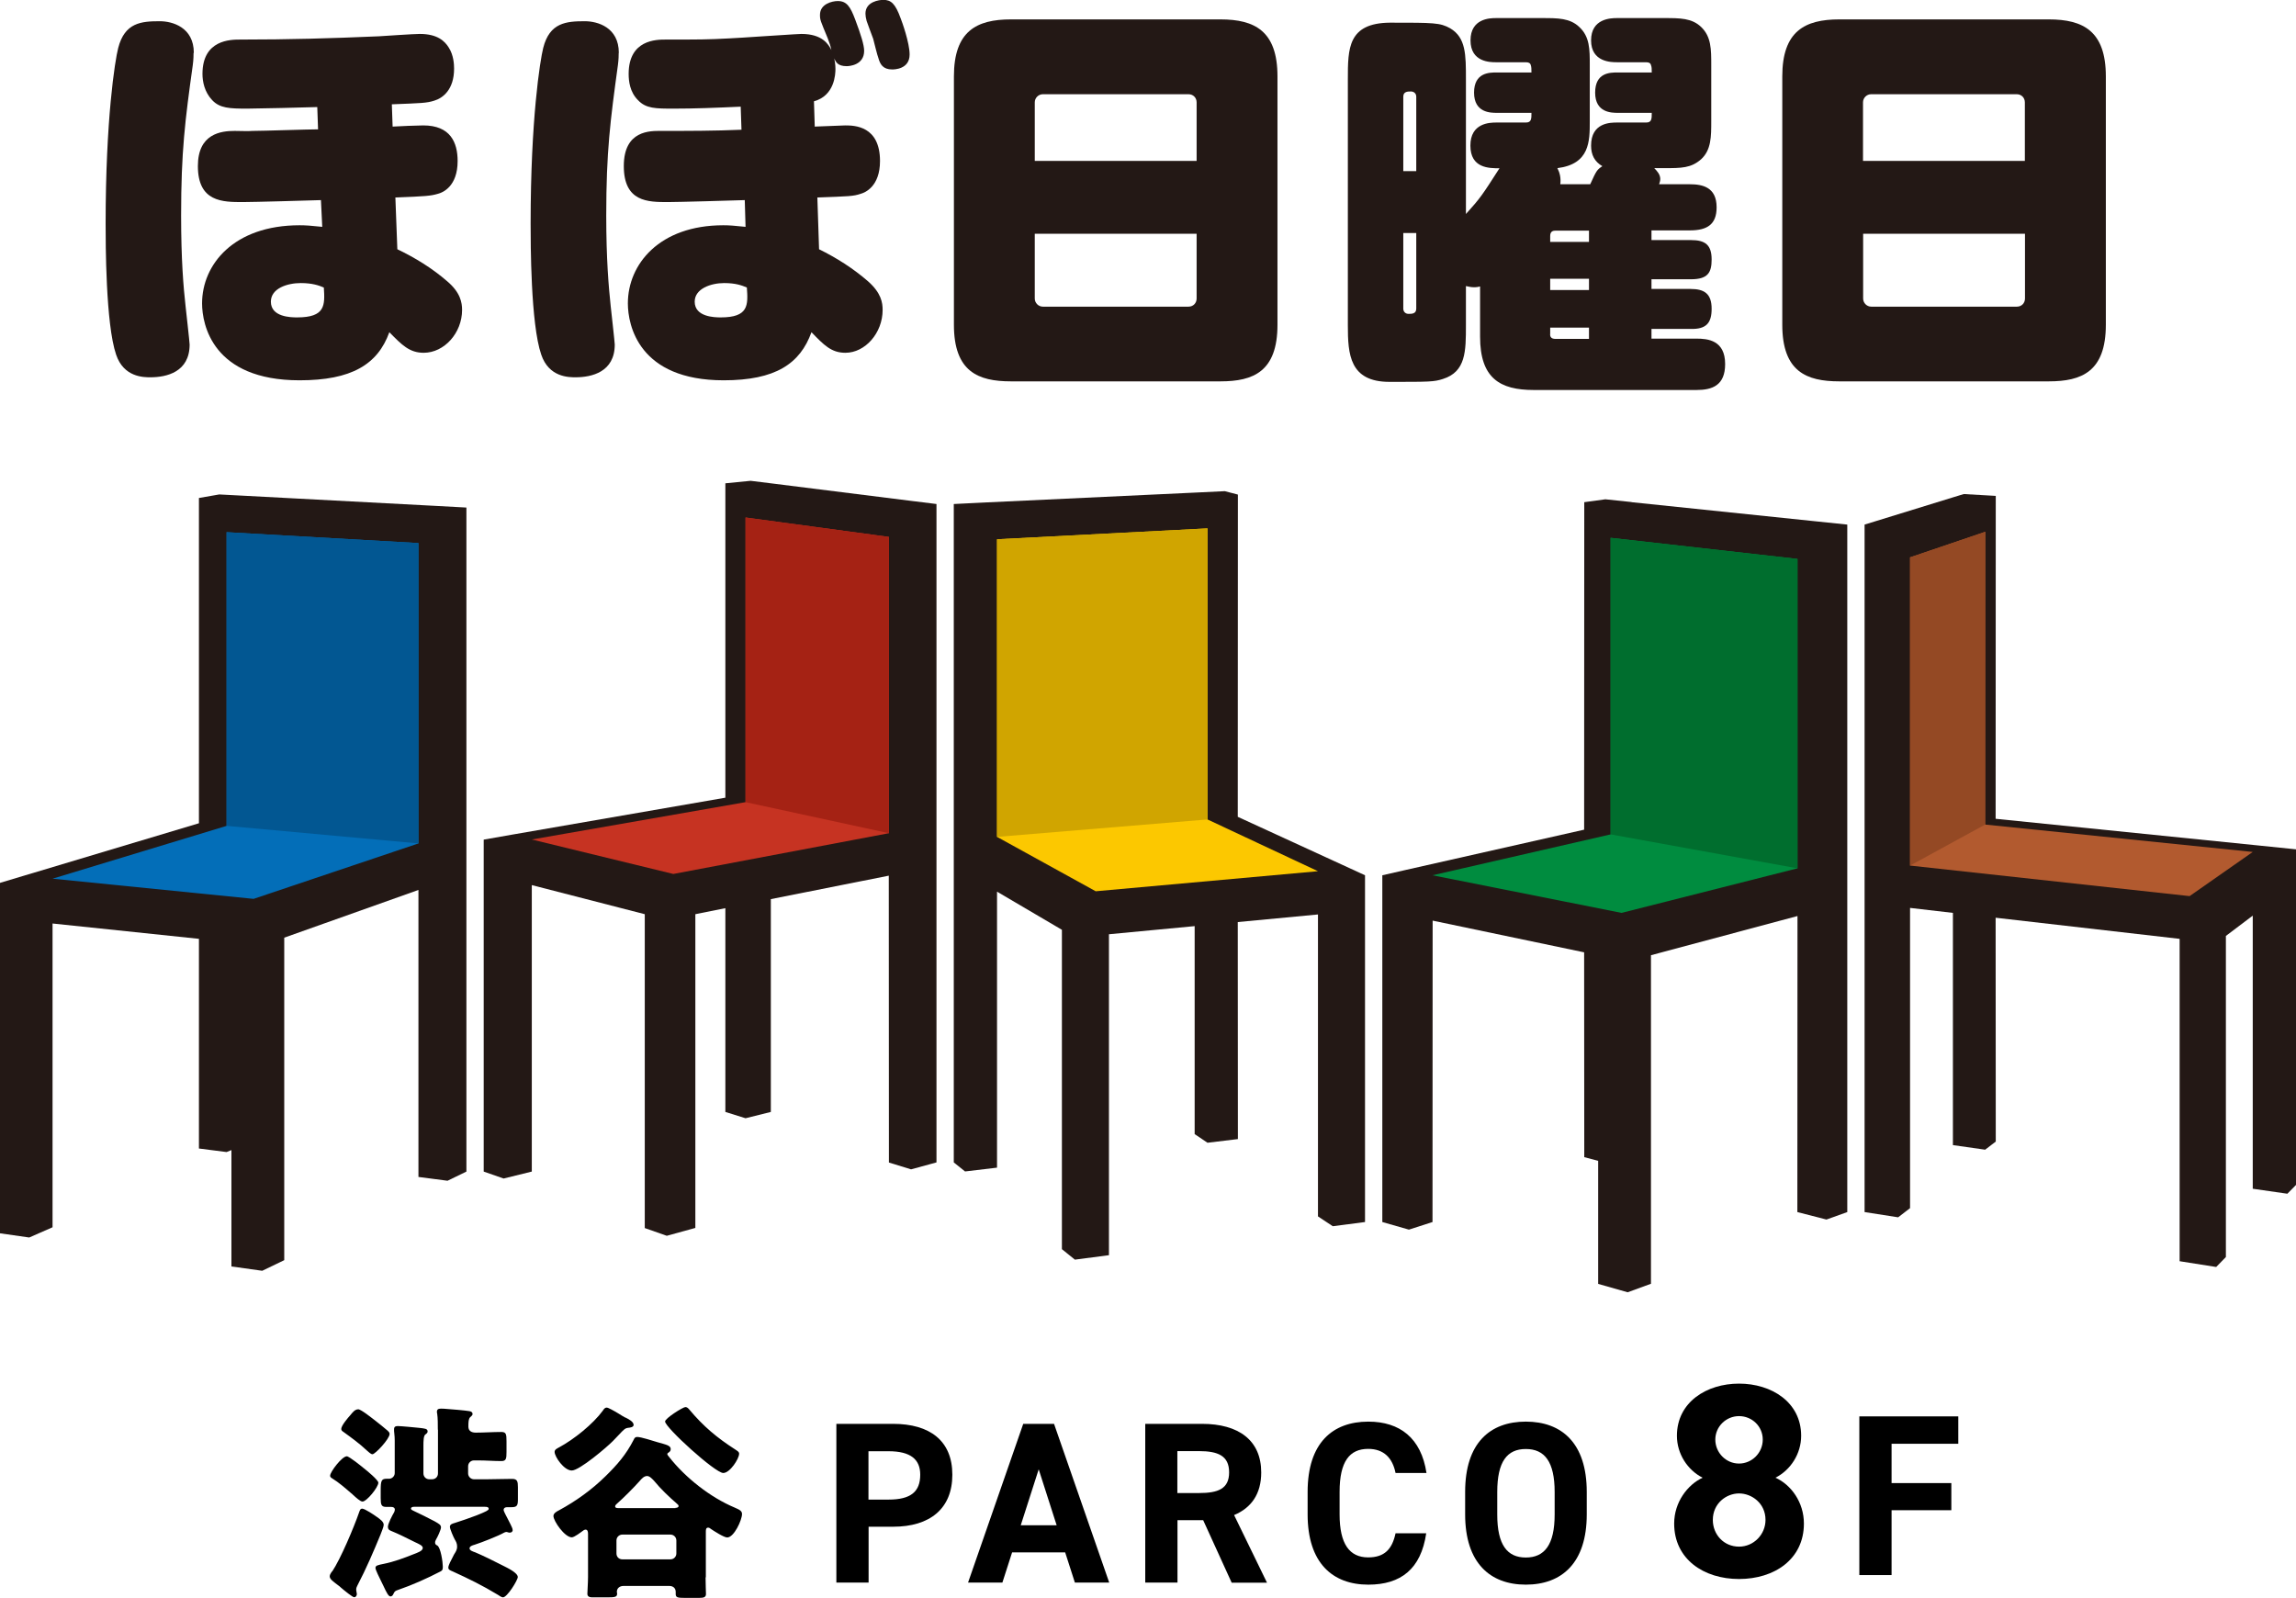
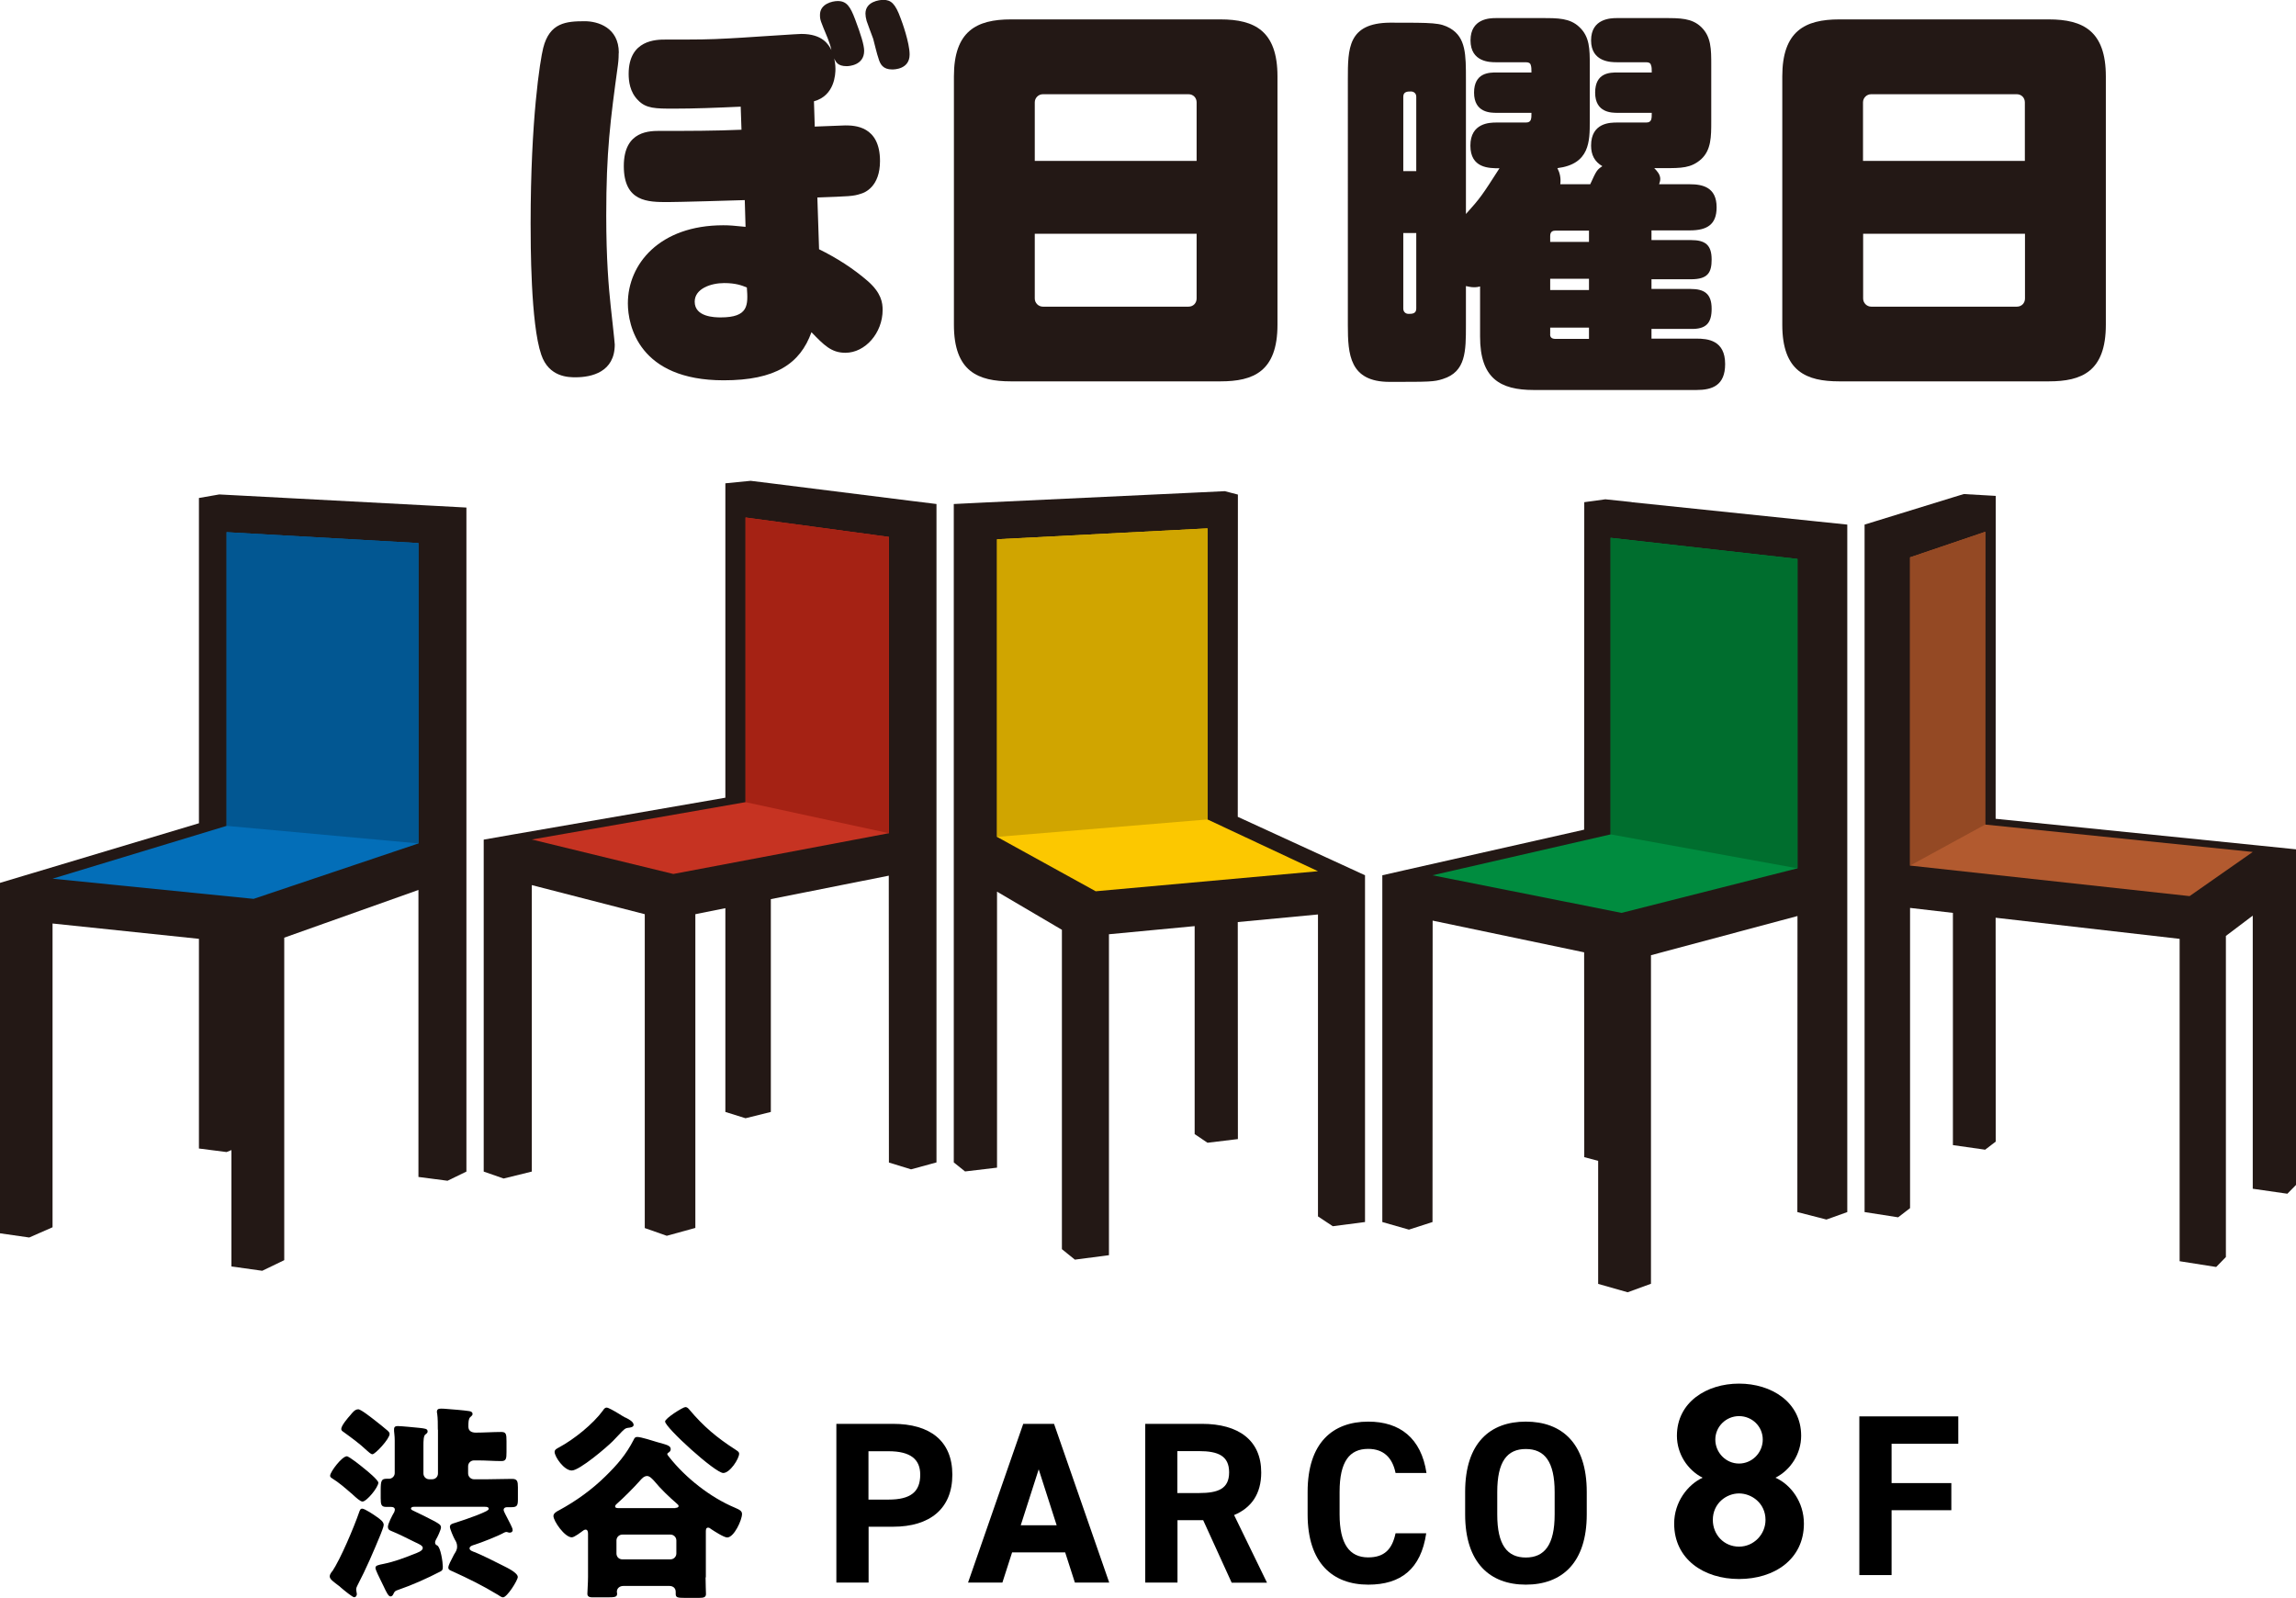
<svg xmlns="http://www.w3.org/2000/svg" id="_レイヤー_2" viewBox="0 0 175.2 121.93">
  <defs>
    <style>.cls-1{fill:#008c3f;}.cls-2{fill:#b25a2f;}.cls-3{fill:#a52214;}.cls-4{fill:#006e2e;}.cls-5{fill:#025792;}.cls-6{fill:#036eb8;}.cls-7{fill:#d0a500;}.cls-8{fill:#fcc800;}.cls-9{fill:#231815;}.cls-10{fill:#231815;}.cls-11{fill:#c63322;}.cls-12{fill:#944924;}</style>
  </defs>
  <g id="design">
    <path d="M25.34,119.93c.65-.97,1.66-3.37,2.06-4.52.05-.13.08-.29.24-.29.19,0,.91.48,1.1.62.27.19.54.38.54.62,0,.14-.18.57-.24.73-.54,1.31-1.1,2.62-1.76,3.88-.06.11-.1.21-.1.32s.05.26.05.35-.06.24-.21.24c-.11,0-.72-.49-1-.73-.05-.05-.06-.06-.11-.1-.5-.38-.75-.54-.75-.77,0-.13.1-.25.17-.37ZM26.45,111.12c.19,0,1.15.78,1.34.94.21.16,1.08.88,1.08,1.08,0,.35-.89,1.44-1.21,1.44-.16,0-.48-.29-.72-.51-.05-.05-.1-.1-.16-.14-.46-.4-.93-.81-1.45-1.13-.08-.05-.14-.1-.14-.19,0-.3.91-1.48,1.26-1.48ZM26.73,107.99c.16-.19.34-.45.61-.45.21,0,1.08.7,1.29.86.29.22.7.56.96.78.08.08.14.14.14.24,0,.38-1.1,1.55-1.31,1.55-.13,0-.33-.21-.43-.29-.56-.53-1.17-.97-1.79-1.42-.08-.05-.16-.11-.16-.22,0-.26.51-.85.69-1.05ZM33.41,109.1c0-.43,0-.89-.05-1.23-.02-.05-.02-.1-.02-.14,0-.21.14-.24.32-.24.1,0,.24,0,.4.02.43.03,1.39.11,1.76.17.14.03.24.08.24.22,0,.1-.08.14-.18.24-.13.13-.14.37-.14.72s.27.46.56.46c.65,0,1.31-.05,1.95-.05.37,0,.4.16.4.72v.8c0,.53-.03.7-.4.7-.57,0-1.16-.05-1.76-.05h-.32c-.24,0-.45.19-.45.45v.54c0,.25.21.45.45.45h.97c.64,0,1.29-.03,1.93-.03.4,0,.45.18.45.64v.91c0,.49-.06.61-.51.61h-.32c-.14,0-.26.06-.26.22,0,.08.19.43.38.8.1.19.19.37.25.51.03.06.06.16.06.22,0,.13-.11.19-.21.19-.05,0-.11,0-.14-.02-.05-.02-.11-.03-.14-.03-.06,0-.11.03-.16.05-.48.27-1.71.75-2.27.93-.11.03-.37.1-.37.27,0,.16.24.24.42.3.45.18,1.68.78,2.17,1.04.32.16,1.09.53,1.09.85,0,.24-.81,1.55-1.13,1.55-.11,0-.29-.13-.38-.19-1.21-.73-2.19-1.21-3.46-1.79-.19-.08-.33-.13-.33-.29,0-.18.21-.56.35-.83l.08-.16c.13-.21.24-.35.24-.62,0-.22-.08-.38-.18-.54-.1-.18-.37-.8-.37-.96,0-.21.22-.25.38-.3.56-.18,1.12-.37,1.64-.57.16-.06.21-.08.32-.13.37-.16.62-.26.62-.37,0-.14-.13-.16-.3-.16h-5.39c-.1,0-.24.02-.24.14,0,.08.11.13.18.16.3.13,1.31.64,1.63.81.33.19.48.27.48.46,0,.18-.27.75-.37.91-.05.1-.08.16-.08.25,0,.14.08.18.16.22.27.14.43,1.29.43,1.61,0,.24-.03.29-.17.37-1.04.54-2.19,1.05-3.21,1.4-.29.1-.29.11-.42.38-.03.06-.11.13-.19.13-.16,0-.3-.29-.54-.8-.06-.13-.13-.27-.21-.43-.08-.16-.4-.8-.4-.94,0-.19.16-.22.65-.32.78-.16,1.5-.43,2.23-.72.34-.13.73-.26.73-.49,0-.18-.27-.29-.61-.45-.61-.3-1.21-.61-1.83-.86-.14-.06-.22-.13-.22-.3,0-.24.34-.89.48-1.12.02-.06.05-.13.05-.19,0-.16-.14-.21-.27-.21h-.38c-.38,0-.43-.16-.43-.67v-.59c0-.73.05-.89.45-.89h.19c.22,0,.43-.19.43-.43v-2.49c0-.37-.05-.62-.05-.72v-.14c0-.19.11-.24.29-.24.24,0,1.37.11,1.66.14.38.05.61.05.61.27,0,.1-.05.14-.18.24-.13.1-.14.49-.14.85v2.11c0,.25.19.45.45.45h.21c.24,0,.45-.17.45-.45v-3.34Z" />
    <path d="M53.84,120.36c0,.56.03,1.09.03,1.28,0,.25-.19.29-.53.29h-1.08c-.56,0-.7-.03-.7-.3v-.16c0-.29-.21-.45-.48-.45h-3.51c-.27,0-.5.16-.5.45,0,.05.02.08.02.13,0,.26-.14.29-.77.29h-1.1c-.19,0-.4-.03-.4-.27,0-.19.05-.85.05-1.29v-3.29c0-.13-.02-.32-.19-.32-.06,0-.11.03-.16.06-.18.13-.69.53-.89.53-.54,0-1.4-1.24-1.4-1.63,0-.21.26-.35.42-.43,1.29-.7,2.49-1.56,3.54-2.59.91-.89,1.58-1.66,2.16-2.79.06-.13.11-.22.27-.22.3,0,1.21.3,1.55.4.65.19,1.01.24,1.01.53,0,.13-.08.21-.18.27-.05.03-.08.06-.08.11,0,.06.08.14.14.22,1.24,1.58,3.14,3.08,5,3.86.4.17.56.27.56.49,0,.46-.61,1.79-1.13,1.79-.25,0-.99-.48-1.23-.64-.06-.05-.14-.11-.22-.11-.16,0-.18.13-.18.29v3.51ZM47.73,108.17c.19.1.62.3.62.56,0,.18-.29.21-.4.22-.25.03-.32.1-.75.56-.13.13-.25.27-.43.45-.45.46-2.55,2.25-3.14,2.25s-1.31-1.05-1.31-1.42c0-.19.21-.27.35-.35,1.13-.61,2.58-1.77,3.34-2.81.06-.1.14-.22.29-.22.11,0,.51.22.89.45.16.1.38.24.54.32ZM51.54,115.06c.1,0,.24-.02.24-.14,0-.08-.06-.11-.14-.19-.59-.51-1.23-1.12-1.72-1.72-.13-.14-.34-.38-.54-.38-.24,0-.42.21-.56.37-.45.51-1.23,1.29-1.74,1.74-.05.05-.14.11-.14.21,0,.11.11.13.25.13h4.36ZM47.04,118.54c0,.26.19.45.45.45h3.67c.24,0,.45-.19.45-.45v-.99c0-.26-.21-.45-.45-.45h-3.67c-.24,0-.45.19-.45.45v.99ZM52.6,107.56c1.08,1.29,2.11,2.15,3.51,3.05.19.13.29.18.29.32,0,.38-.7,1.47-1.21,1.47-.62,0-4.44-3.48-4.44-3.93,0-.24,1.36-1.1,1.55-1.1.14,0,.22.1.3.19Z" />
    <path d="M66.28,116.5v4.26h-2.46v-12.11h4.33c2.79,0,4.52,1.28,4.52,3.88s-1.72,3.97-4.52,3.97h-1.88ZM67.8,114.43c1.7,0,2.42-.6,2.42-1.9,0-1.16-.72-1.79-2.42-1.79h-1.53v3.69h1.53Z" />
    <path d="M73.87,120.76l4.21-12.11h2.35l4.21,12.11h-2.62l-.74-2.3h-4.05l-.74,2.3h-2.63ZM77.89,116.39h2.74l-1.37-4.27-1.37,4.27Z" />
    <path d="M93.98,120.76l-2.17-4.76h-1.96v4.76h-2.46v-12.11h4.33c2.79,0,4.52,1.25,4.52,3.71,0,1.63-.75,2.7-2.07,3.25l2.51,5.16h-2.7ZM91.49,113.93c1.46,0,2.3-.32,2.3-1.58s-.84-1.62-2.3-1.62h-1.65v3.2h1.65Z" />
    <path d="M106.49,112.4c-.23-1.14-.89-1.84-2.09-1.84-1.42,0-2.18.96-2.18,3.28v1.72c0,2.25.75,3.28,2.18,3.28,1.23,0,1.83-.61,2.09-1.84h2.34c-.4,2.72-1.93,3.92-4.42,3.92-2.72,0-4.63-1.65-4.63-5.36v-1.72c0-3.74,1.91-5.36,4.63-5.36,2.41,0,4.04,1.26,4.44,3.92h-2.35Z" />
    <path d="M116.43,120.92c-2.72,0-4.63-1.65-4.63-5.36v-1.72c0-3.74,1.91-5.36,4.63-5.36s4.65,1.62,4.65,5.36v1.72c0,3.71-1.91,5.36-4.65,5.36ZM114.25,115.57c0,2.32.76,3.28,2.18,3.28s2.2-.96,2.2-3.28v-1.72c0-2.32-.77-3.28-2.2-3.28s-2.18.96-2.18,3.28v1.72Z" />
    <path d="M129.92,112.76c-1.16-.59-1.96-1.83-1.96-3.2,0-2.57,2.27-3.98,4.74-3.98s4.74,1.41,4.74,3.98c0,1.37-.8,2.61-1.96,3.2,1.18.53,2.17,1.86,2.17,3.5,0,2.72-2.25,4.23-4.95,4.23s-4.95-1.52-4.95-4.23c0-1.64,1.03-2.97,2.17-3.5ZM132.7,118.02c1.12,0,2.02-.93,2.02-2.04,0-1.27-1.05-2.02-2.02-2.02s-2,.76-2,2.02c0,1.12.84,2.04,2,2.04ZM132.7,111.68c.99,0,1.81-.82,1.81-1.83s-.82-1.79-1.81-1.79-1.81.8-1.81,1.79.8,1.83,1.81,1.83Z" />
    <path d="M149.43,108.08v2.09h-5.09v3h4.56v2.07h-4.56v4.95h-2.46v-12.11h7.55Z" />
    <polygon class="cls-9" points="33.38 38.61 18.83 37.84 16.73 37.73 15.18 38 15.18 62.82 1.8 66.83 0 67.37 0 94.11 2.23 94.43 4.01 93.65 4.01 70.47 15.18 71.64 15.18 87.64 17.29 87.91 17.66 87.76 17.66 96.64 20.01 96.97 21.69 96.16 21.69 71.55 31.93 67.91 31.93 89.81 34.15 90.1 35.59 89.4 35.59 38.73 33.38 38.61" />
    <polygon class="cls-6" points="17.29 40.61 31.93 41.44 31.93 64.36 19.35 68.59 4.01 67.05 17.29 63.02 17.29 40.61" />
    <polygon class="cls-5" points="17.29 40.61 31.93 41.44 31.93 64.36 17.29 63.02 17.29 40.61" />
    <polygon class="cls-9" points="69.76 38.25 58.82 36.88 57.28 36.69 55.35 36.88 55.35 60.87 39.07 63.69 36.91 64.07 36.91 89.4 38.43 89.93 40.58 89.4 40.58 67.54 49.2 69.76 49.2 93.71 50.88 94.3 53.06 93.7 53.06 69.76 55.35 69.3 55.35 84.85 56.89 85.33 58.82 84.85 58.82 68.61 67.82 66.82 67.83 88.71 69.52 89.23 71.46 88.7 71.46 38.46 69.77 38.25 69.76 38.25" />
    <polygon class="cls-11" points="56.89 39.49 67.83 40.97 67.83 63.58 51.38 66.69 40.58 64.06 56.89 61.21 56.89 39.49" />
    <polygon class="cls-3" points="56.89 39.49 67.83 40.97 67.83 63.58 56.89 61.21 56.89 39.49" />
    <polygon class="cls-9" points="94.45 62.33 94.45 62.33 94.46 37.74 93.46 37.48 91.16 37.59 91.16 37.59 75.21 38.34 75.21 38.34 72.78 38.46 72.78 88.7 73.64 89.39 76.08 89.1 76.08 68.04 81.03 70.95 81.03 70.95 81.03 95.32 82.02 96.12 84.62 95.78 84.62 71.29 91.16 70.67 91.16 86.54 92.14 87.2 94.46 86.92 94.45 70.36 100.57 69.78 100.57 92.82 101.7 93.57 104.16 93.25 104.16 66.79 103.01 66.26 94.45 62.33" />
    <polygon class="cls-8" points="76.08 41.15 92.14 40.32 92.14 62.53 100.57 66.48 83.61 68.01 76.08 63.86 76.08 41.15" />
    <polygon class="cls-7" points="76.08 41.15 92.14 40.32 92.14 62.53 76.08 63.86 76.08 41.15" />
    <polygon class="cls-9" points="172.57 64.54 152.28 62.48 152.28 62.48 152.29 37.84 149.85 37.7 149.03 37.95 143.19 39.75 142.28 40.03 142.28 92.49 144.84 92.89 145.75 92.19 145.75 69.28 149.02 69.66 149.02 87.38 151.48 87.73 152.29 87.11 152.28 70.03 166.31 71.64 166.32 71.64 166.32 96.24 169.11 96.68 169.85 95.92 169.85 71.41 169.86 71.41 171.9 69.87 171.9 90.71 174.54 91.09 175.2 90.42 175.2 64.81 172.57 64.54" />
    <polygon class="cls-2" points="151.49 40.58 145.75 42.53 145.75 66.05 167.08 68.38 171.9 65.01 151.48 62.92 151.49 40.58" />
    <polygon class="cls-12" points="151.49 40.58 145.75 42.53 145.75 66.05 151.48 62.92 151.49 40.58" />
    <polygon class="cls-9" points="124.5 38.32 124.5 38.32 124.5 38.31 122.5 38.1 120.89 38.32 120.88 63.31 120.88 63.31 107.28 66.38 105.48 66.79 105.48 93.25 107.51 93.83 109.31 93.25 109.32 70.25 120.88 72.67 120.89 88.3 121.95 88.58 121.95 97.97 124.2 98.61 125.98 97.96 125.98 72.89 137.16 69.9 137.15 92.49 139.37 93.06 140.96 92.49 140.96 40.03 138.74 39.8 124.5 38.32" />
    <polygon class="cls-1" points="122.9 41.04 137.16 42.65 137.16 66.26 123.74 69.66 109.31 66.79 122.9 63.67 122.9 41.04" />
    <polygon class="cls-4" points="122.9 41.04 137.16 42.65 137.16 66.26 122.9 63.67 122.9 41.04" />
-     <path class="cls-10" d="M14.77,4.04c0,.12,0,.5-.06.93-.59,4.23-.89,6.6-.89,11.48,0,3.37.18,5.49.34,6.91.03.28.31,2.78.31,2.93,0,2.1-1.76,2.5-2.99,2.5-.52,0-2.04,0-2.62-1.73-.8-2.34-.8-8.55-.8-10,0-7.93.71-12.44.96-13.4.5-1.94,1.76-2.04,3.18-2.04.95,0,2.59.46,2.59,2.41ZM29.96,9.66c.37-.03,2-.09,2.34-.09,2.07,0,2.62,1.3,2.62,2.72,0,1.94-1.14,2.41-1.51,2.5-.55.16-.89.19-3.24.28l.15,3.95c1.36.65,2.66,1.45,3.8,2.44,1.02.86,1.14,1.64,1.14,2.19,0,1.76-1.36,3.27-2.93,3.27-1.08,0-1.66-.59-2.62-1.57-.89,2.47-2.9,3.67-6.85,3.67-6.64,0-7.44-4.26-7.44-5.87,0-2.96,2.41-5.96,7.44-5.96.47,0,.87.03,1.73.12l-.1-2.04c-.92.03-5.12.15-5.96.15-1.54,0-3.43,0-3.43-2.75,0-2.47,1.76-2.68,2.81-2.68.22,0,1.14.03,1.36,0,.77,0,4.29-.12,5-.12l-.06-1.7c-.87.03-4.6.12-5.34.12-1.35,0-2.1-.03-2.68-.65-.59-.62-.74-1.42-.74-2,0-2.62,2.16-2.62,2.87-2.62,3.74,0,6.88-.09,10.59-.25.5-.03,2.66-.18,3.12-.18,1.36,0,1.91.55,2.22,1.05.37.58.4,1.29.4,1.6,0,1.61-.87,2.25-1.51,2.44-.59.19-.99.19-3.24.28l.06,1.7ZM22.95,21.6c-1.02,0-2.28.4-2.28,1.42,0,1.17,1.51,1.2,2,1.2,2.16,0,2.13-.92,2.04-2.28-.37-.16-.89-.34-1.76-.34Z" />
    <path class="cls-10" d="M47.21,4.04c0,.12,0,.5-.06.93-.58,4.23-.89,6.6-.89,11.48,0,3.37.19,5.49.34,6.91.03.28.31,2.78.31,2.93,0,2.1-1.76,2.5-2.99,2.5-.52,0-2.04,0-2.62-1.73-.81-2.34-.81-8.55-.81-10,0-7.93.72-12.44.96-13.4.49-1.94,1.76-2.04,3.18-2.04.96,0,2.59.46,2.59,2.41ZM62.15,9.66c.28,0,2.1-.09,2.34-.09.71,0,2.66.03,2.66,2.72,0,1.94-1.14,2.41-1.48,2.5-.56.19-.89.19-3.3.28l.13,3.95c1.32.65,2.59,1.45,3.73,2.44,1.02.9,1.12,1.64,1.12,2.19,0,1.76-1.33,3.27-2.84,3.27-1.08,0-1.64-.59-2.59-1.57-.87,2.41-2.75,3.67-6.7,3.67-6.48,0-7.31-4.2-7.31-5.87,0-2.99,2.41-5.96,7.28-5.96.46,0,.83.03,1.7.12l-.06-2.04c-.92.03-5.03.15-5.87.15-1.51,0-3.36,0-3.36-2.75s2.04-2.68,2.84-2.68c2.07,0,4.11,0,6.14-.09l-.06-1.76c-1.94.09-3.58.15-5.1.15-1.39,0-2.13,0-2.74-.65-.62-.62-.71-1.45-.71-2,0-2.62,2.13-2.62,2.81-2.62,2.59,0,3.21,0,4.87-.09.77-.03,4.23-.28,4.91-.31.19,0,.4-.03.59-.03,1.61,0,2.07.8,2.29,1.23-.06-.31-.15-.55-.28-.9-.56-1.36-.59-1.39-.59-1.79,0-.83.93-1.05,1.36-1.05.68,0,.96.43,1.33,1.42.43,1.14.68,1.94.68,2.38,0,1.11-1.17,1.17-1.33,1.17-.68,0-.83-.31-.95-.59.03.18.09.43.09.8,0,.4-.06,2.04-1.64,2.47l.06,1.91ZM55.26,21.6c-1.02,0-2.25.43-2.25,1.42,0,1.17,1.52,1.2,1.98,1.2,2.13,0,2.1-.92,2-2.28-.37-.16-.86-.34-1.73-.34ZM66.13,1.6c-.06-.22-.09-.4-.09-.56,0-.93,1.08-1.05,1.36-1.05.59,0,.92.28,1.33,1.42.09.22.68,1.85.68,2.75,0,1.14-1.2,1.14-1.33,1.14-.71,0-.92-.4-1.05-.86-.09-.22-.34-1.26-.4-1.48-.09-.22-.43-1.17-.5-1.36Z" />
    <path class="cls-10" d="M97.48,24.78c0,3.58-1.85,4.32-4.35,4.32h-15.99c-2.5,0-4.35-.74-4.35-4.32V5.83c0-3.46,1.73-4.35,4.35-4.35h15.99c2.62,0,4.35.89,4.35,4.35v18.95ZM91.31,12.28v-4.47c0-.34-.25-.62-.62-.62h-11.11c-.34,0-.62.28-.62.62v4.47h12.35ZM78.96,17.84v4.94c0,.34.28.62.62.62h11.11c.37,0,.62-.28.62-.62v-4.94h-12.35Z" />
    <path class="cls-10" d="M160.69,24.78c0,3.58-1.85,4.32-4.35,4.32h-15.99c-2.5,0-4.35-.74-4.35-4.32V5.83c0-3.46,1.73-4.35,4.35-4.35h15.99c2.62,0,4.35.89,4.35,4.35v18.95ZM154.51,12.28v-4.47c0-.34-.25-.62-.62-.62h-11.11c-.34,0-.62.28-.62.62v4.47h12.34ZM142.17,17.84v4.94c0,.34.28.62.62.62h11.11c.37,0,.62-.28.62-.62v-4.94h-12.34Z" />
    <path class="cls-9" d="M121.34,14.07c.49-1.08.52-1.11.93-1.39-.59-.34-.86-.86-.86-1.57,0-1.76,1.48-1.76,1.98-1.76h2.22c.43,0,.43-.28.43-.74h-2.59c-.46,0-1.73,0-1.73-1.54s1.14-1.54,1.73-1.54h2.59c0-.25,0-.43-.06-.56-.03-.15-.15-.22-.37-.22h-2.22c-.43,0-1.98,0-1.98-1.67s1.51-1.7,1.98-1.7h3.61c1.2,0,2.1,0,2.81.68.77.74.77,1.7.77,2.9v4.29c0,1.17,0,2.19-.77,2.9-.77.68-1.51.68-2.81.68h-.77c.22.22.46.49.46.83,0,.15-.06.31-.09.4h2.35c.96,0,2.04.22,2.04,1.76,0,1.3-.71,1.76-2.04,1.76h-2.93v.74h3.02c1.08,0,1.57.37,1.57,1.48,0,.99-.28,1.51-1.57,1.51h-3.02v.74h2.99c1.05,0,1.6.37,1.6,1.51,0,1.08-.4,1.57-1.6,1.54h-2.99v.74h3.43c.86,0,2.19.12,2.19,1.94,0,1.64-.99,1.98-2.19,1.98h-12.41c-2.59,0-4.1-.9-4.1-4.07v-3.83c-.12.03-.25.06-.46.06-.25,0-.46-.06-.62-.09v2.99c0,1.98,0,3.55-1.76,4.1-.68.22-1.02.22-4.07.22s-3.18-2.1-3.18-4.32V6.05c0-2.35,0-4.29,3.21-4.32,3.36,0,3.83,0,4.6.43,1.2.71,1.2,2.01,1.2,3.89v10.28c1.11-1.23,1.23-1.42,2.56-3.49-.8,0-2.22,0-2.22-1.73s1.48-1.76,1.98-1.76h2.25c.43,0,.43-.28.43-.74h-2.65c-.46,0-1.73,0-1.73-1.54s1.17-1.54,1.73-1.54h2.65c0-.25,0-.43-.06-.59-.03-.12-.15-.19-.37-.19h-2.28c-.43,0-1.94,0-1.94-1.67s1.48-1.7,1.94-1.7h3.55c1.17,0,2.1,0,2.81.68.8.74.8,1.7.8,2.9v4.29c0,1.54,0,3.27-2.47,3.58.19.37.28.77.22,1.23h2.31ZM108.07,13.06v-5.68c0-.28-.22-.4-.4-.4-.25,0-.59,0-.59.4v5.68h.99ZM107.08,17.78v5.77c0,.22.15.4.4.4s.59,0,.59-.4v-5.77h-.99ZM121.25,25.86v-.86h-2.96v.46c-.03.25.09.4.4.4h2.56ZM121.25,18.46v-.86h-2.56c-.15,0-.4.03-.4.4v.46h2.96ZM121.25,21.27h-2.96v.86h2.96v-.86Z" />
  </g>
</svg>